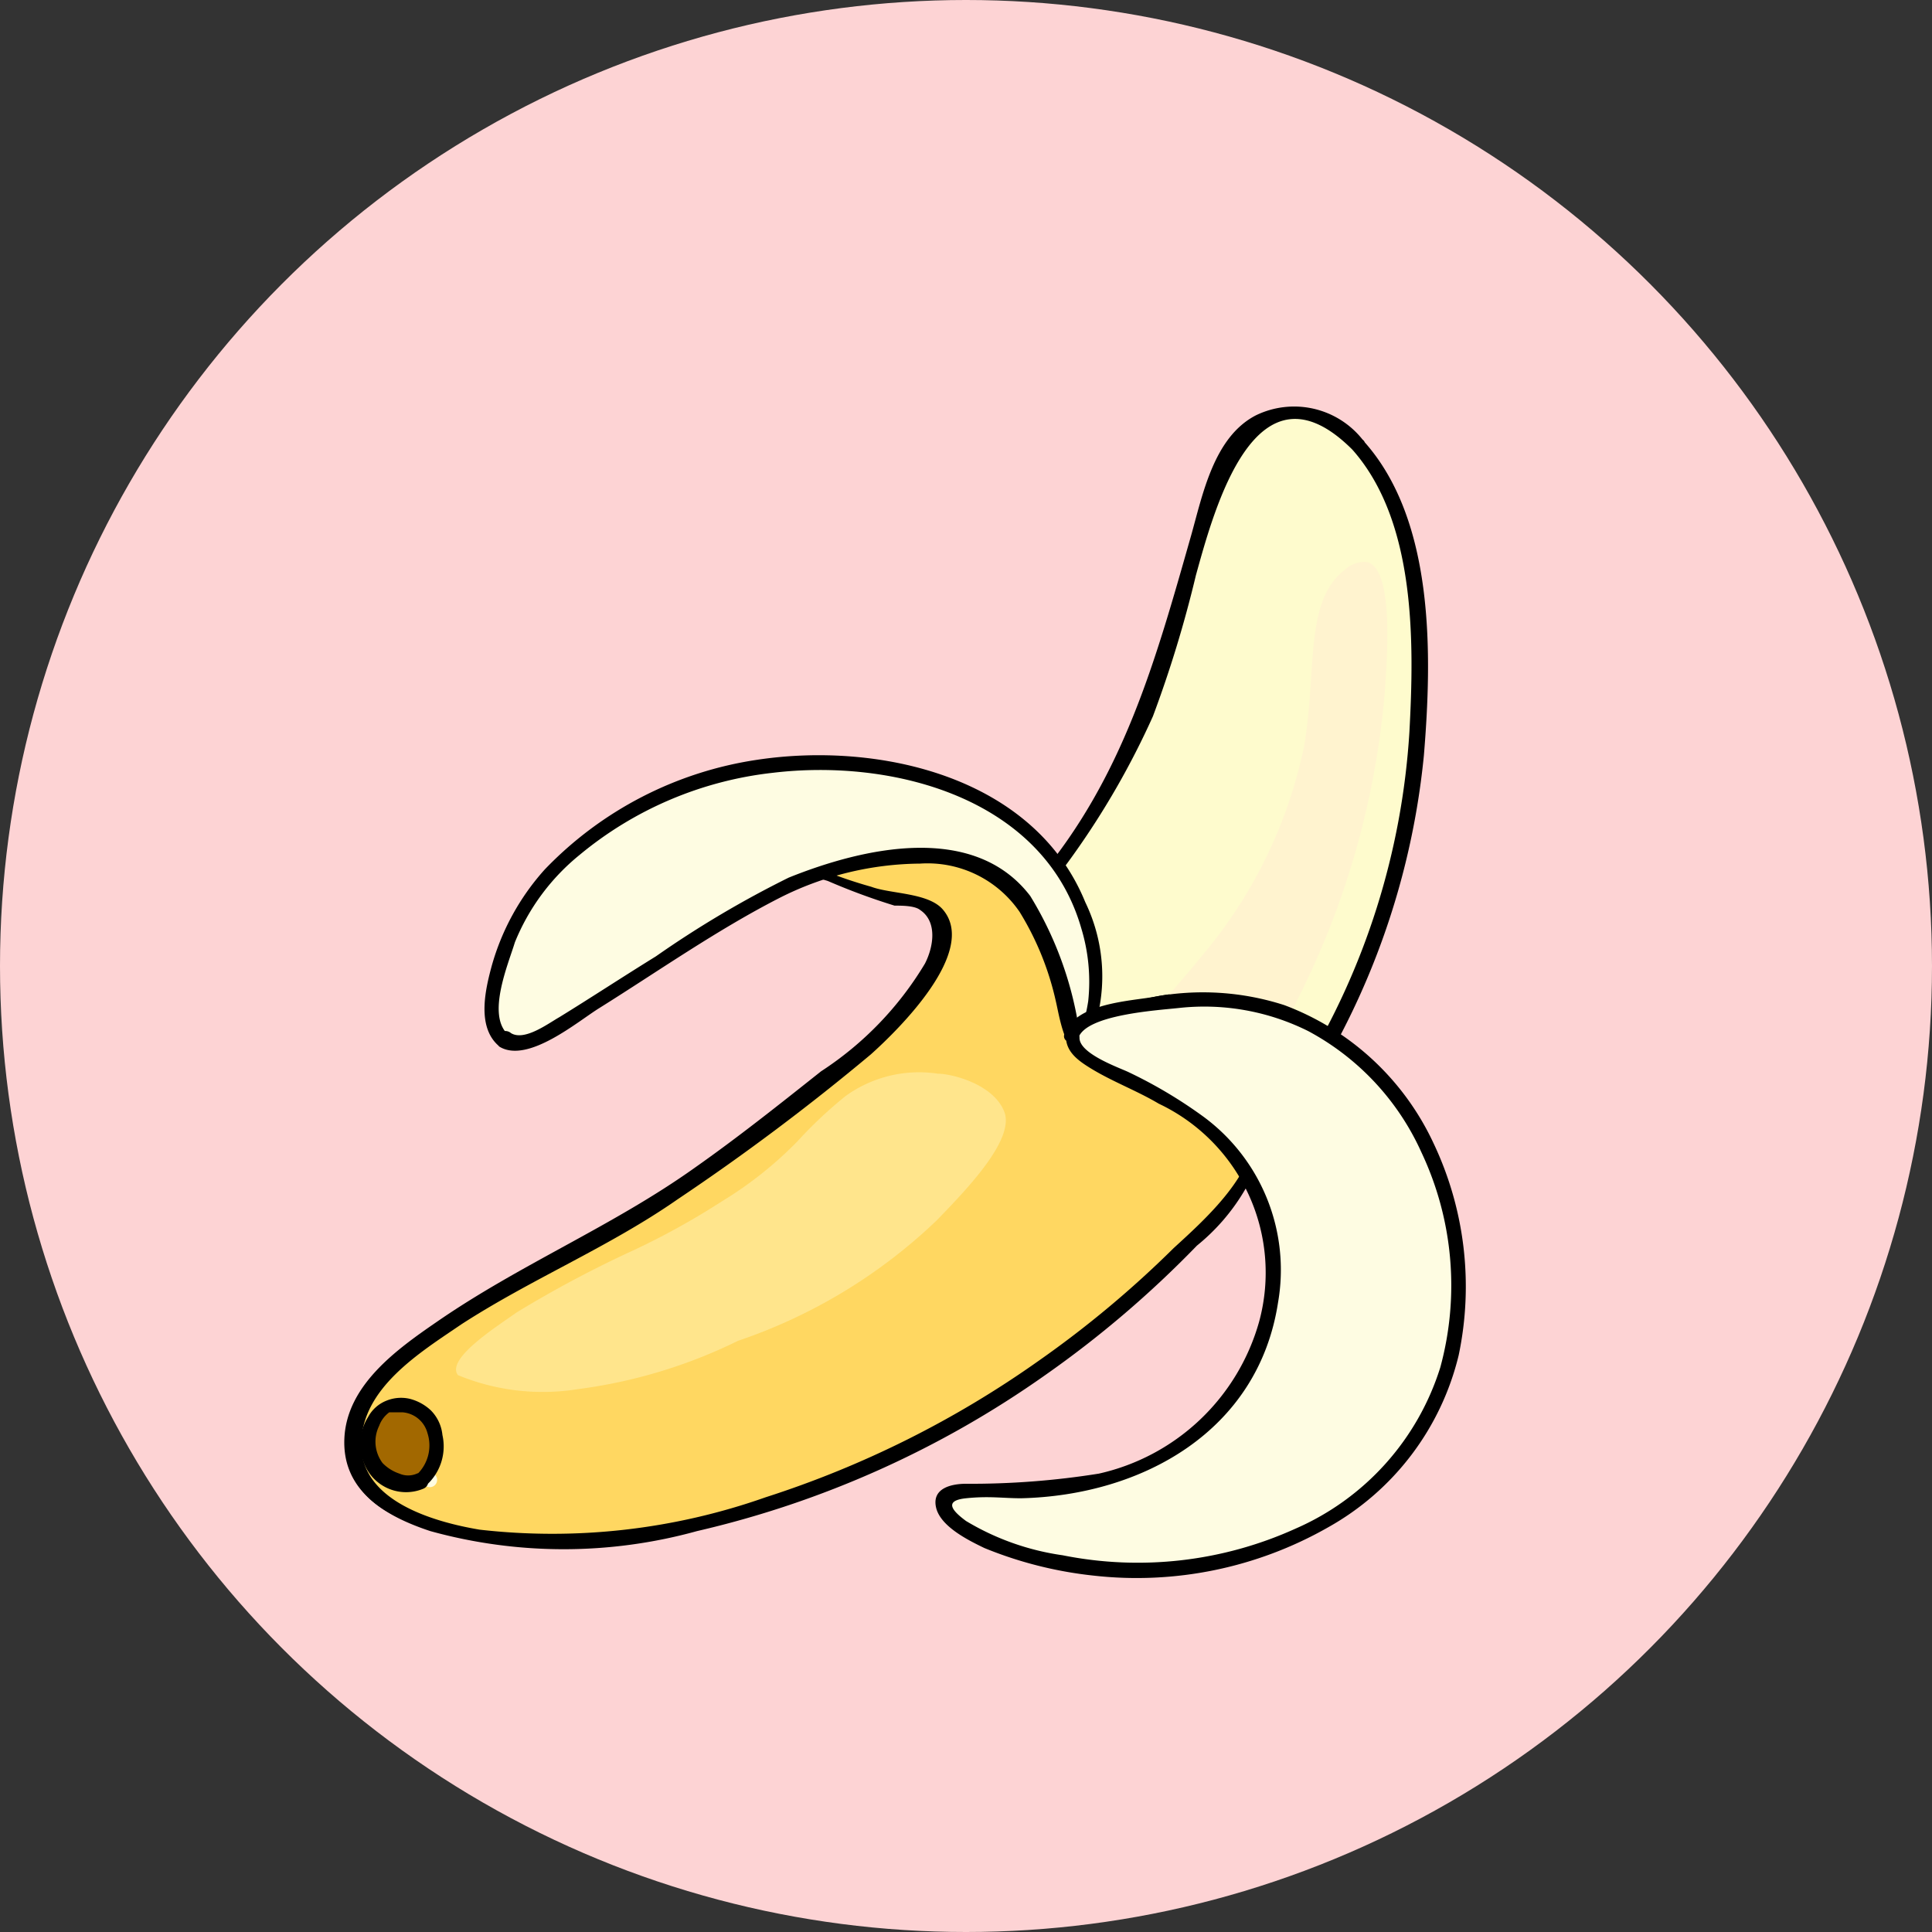
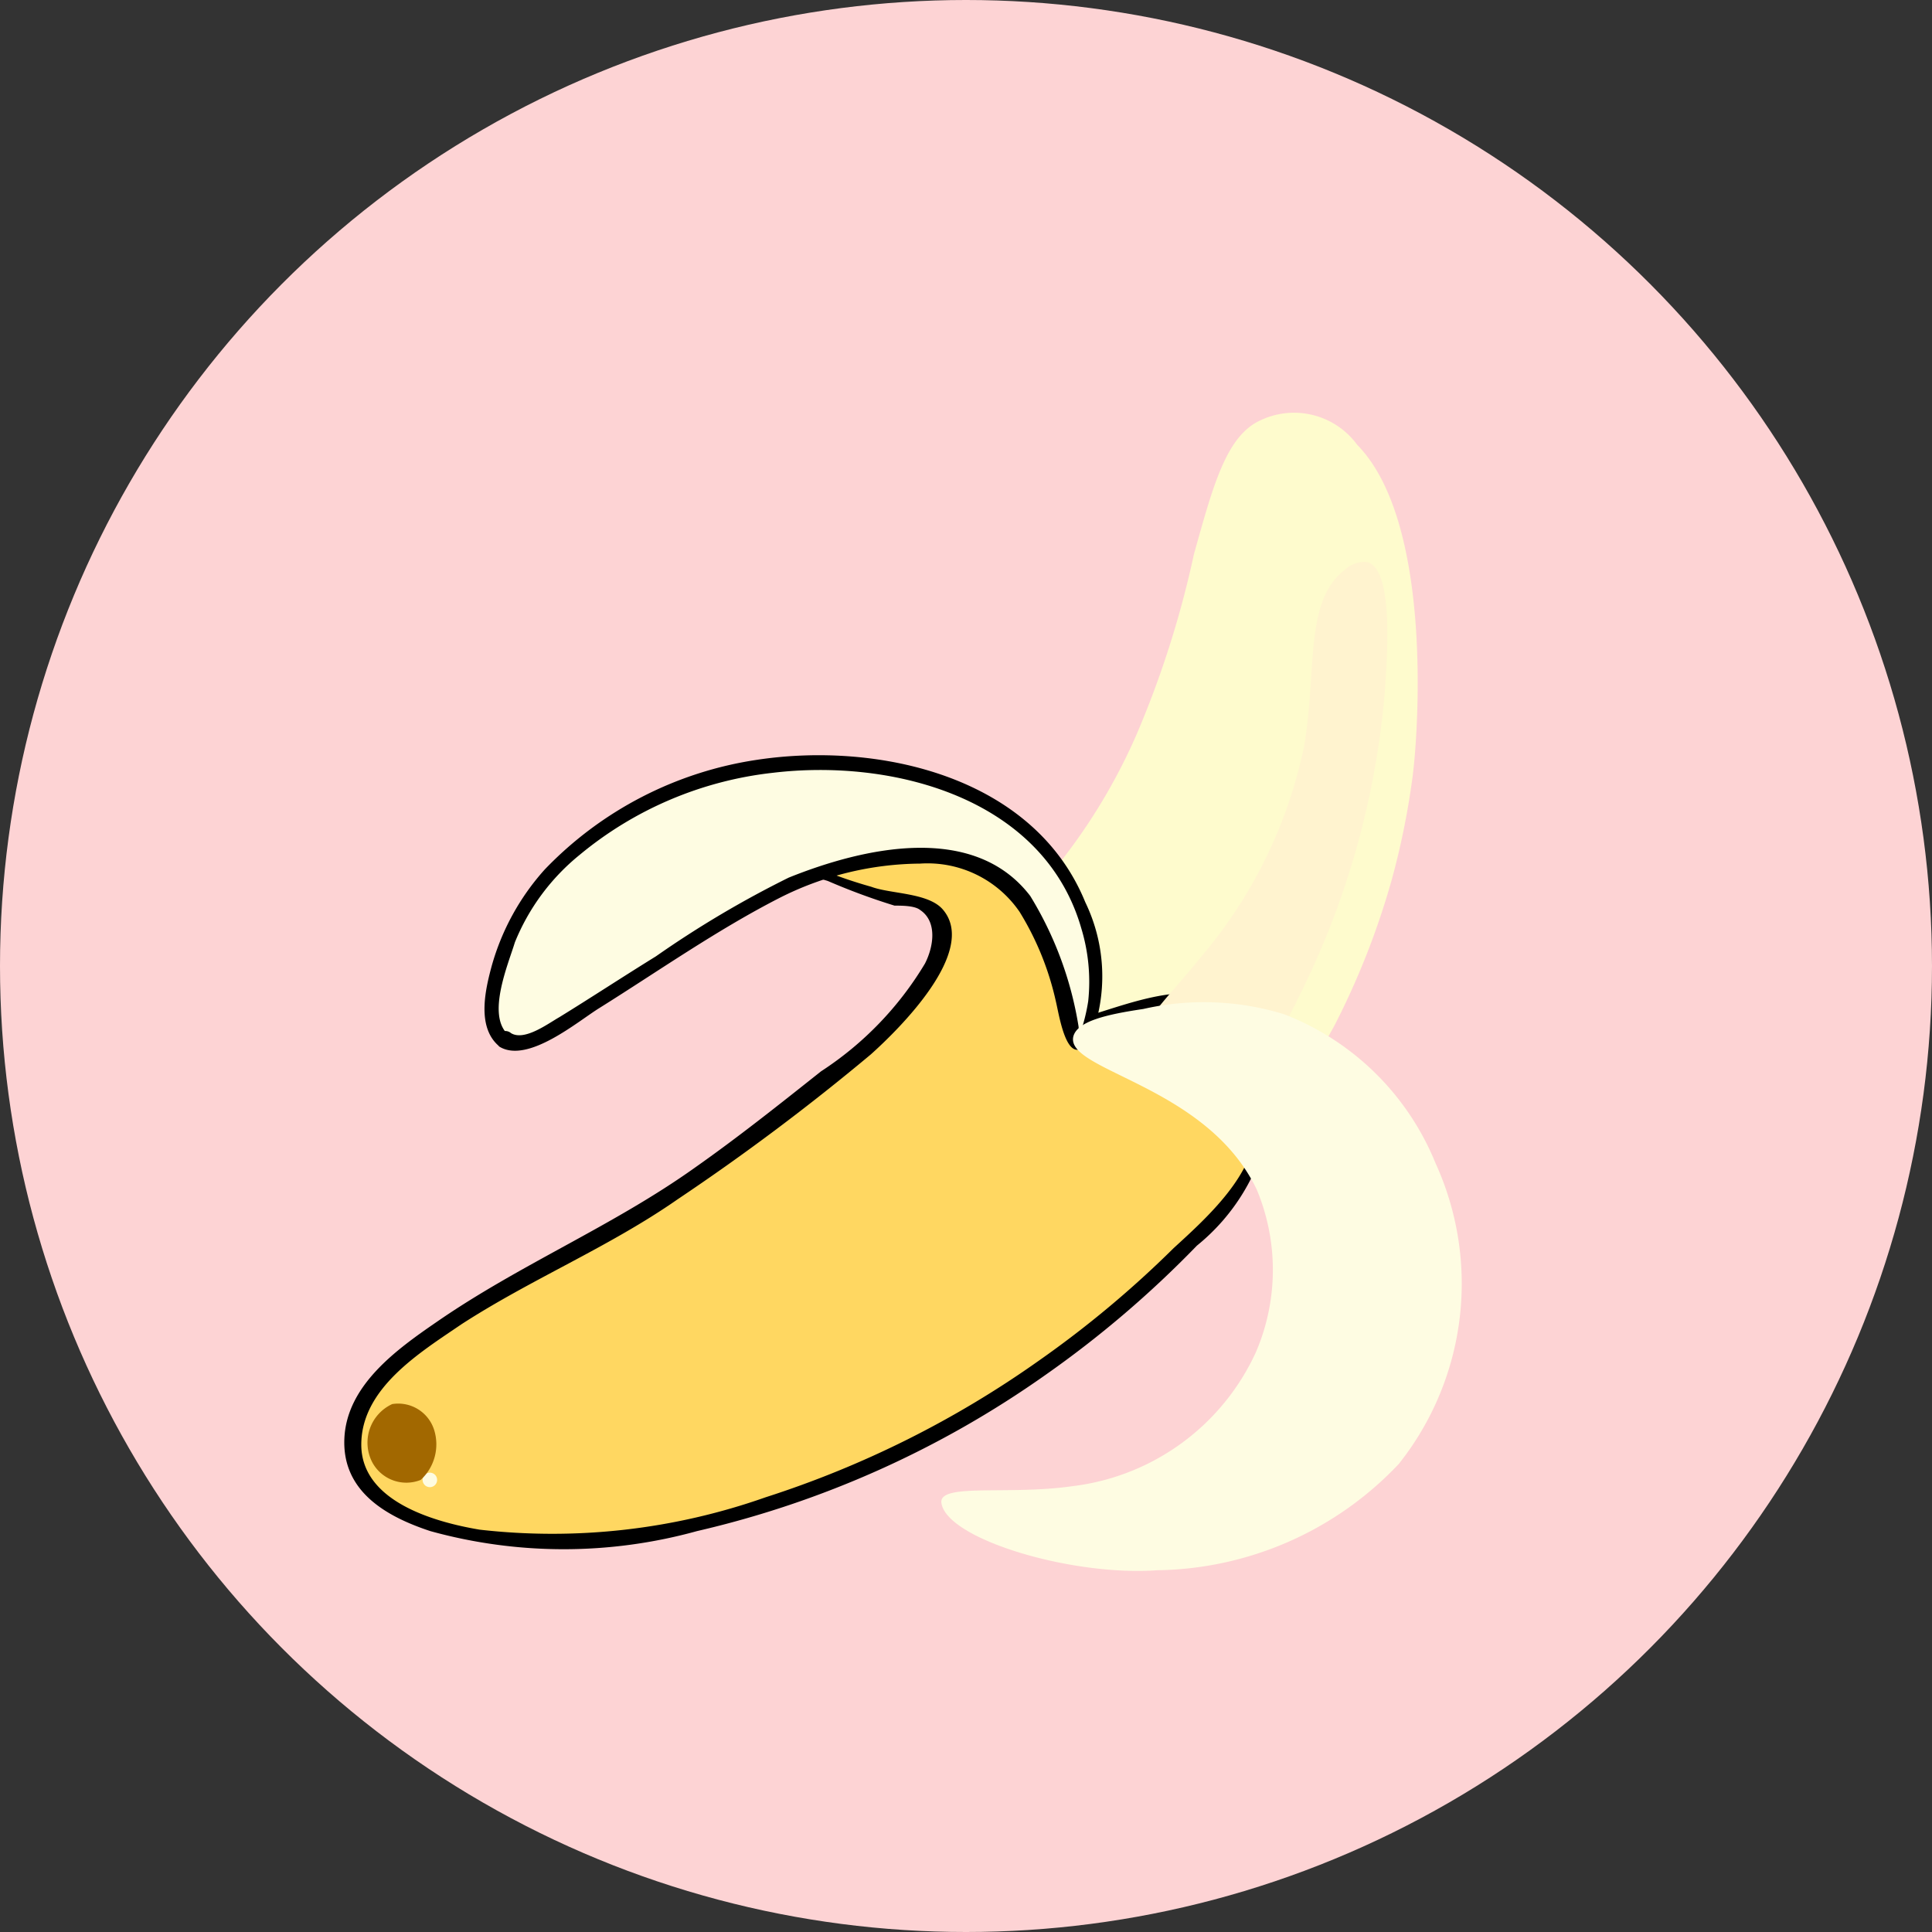
<svg xmlns="http://www.w3.org/2000/svg" viewBox="0 0 40 40">
  <rect x="0" y="0" width="40" height="40" fill="#333333" stroke="none" />
  <defs>
    <style>.cls-1{fill:#fdd3d4;}.cls-2{fill:#fefbcd;}.cls-3{fill:#ffd761;}.cls-4{fill:#fefce2;}.cls-5{opacity:0.4;}.cls-6{fill:#fff3cf;}.cls-7{fill:#a26800;}</style>
  </defs>
  <g id="Layer_1" data-name="Layer 1">
    <circle class="cls-1" cx="20" cy="20" r="20" />
    <path class="cls-2" d="M28.1,9.21c1.56,1.59,1.27,5.88,1.15,6.84a15.93,15.93,0,0,1-.44,2.18,16.2,16.2,0,0,1-1.18,3,20.24,20.24,0,0,1-5.56,6.44,20,20,0,0,1-7.32,3.66c-1.91.5-6,.39-6.75-.21a1.48,1.48,0,0,1-.5-1.94c.69-1.33,3.92-3,4.54-3.31a26.17,26.17,0,0,0,4.31-2.7c.32-.25.81-.61,1.43-1.12.35-.28.89-.73,1.56-1.35A25.13,25.13,0,0,0,21.83,18a12.12,12.12,0,0,0,1.7-2.79,20.47,20.47,0,0,0,1.19-3.74c.39-1.39.66-2.43,1.36-2.76A1.62,1.62,0,0,1,28.1,9.21Z" />
-     <path d="M28,9.31c1.32,1.49,1.28,4,1.18,5.85a15.21,15.21,0,0,1-2.21,7,21,21,0,0,1-8.81,7.8A15.25,15.25,0,0,1,11,31.47,6,6,0,0,1,8.17,31c-1.92-1.17.39-2.89,1.35-3.55,1.6-1.07,3.38-1.83,5-2.86a34,34,0,0,0,5.53-4.41,16.75,16.75,0,0,0,3.82-5.35,24.59,24.59,0,0,0,.89-2.92C25.14,10.54,26,7.31,28,9.31a.15.15,0,1,0,.21-.21A1.81,1.81,0,0,0,26,8.6c-.87.45-1.1,1.64-1.34,2.49-.74,2.6-1.4,5-3.17,7.1A31.56,31.56,0,0,1,15,24c-2,1.38-4.33,2.25-6.27,3.74-1.18.91-2.45,2.79-.45,3.69a8.19,8.19,0,0,0,3,.39,14.17,14.17,0,0,0,3.44-.3,21.09,21.09,0,0,0,11.41-7.59,15.84,15.84,0,0,0,3.35-8.29c.17-2.06.23-4.86-1.24-6.5C28.07,9,27.86,9.17,28,9.31Z" />
    <path class="cls-3" d="M26.12,23.3c.06.92-1.54,2.52-2.72,3.55a21,21,0,0,1-8.31,4.5c-4.57,1.17-6.48.16-7.09-.25-.82-.55-.66-1.08-.67-1.18-.1-.7.32-1.74,3.8-3.59a21.46,21.46,0,0,0,2.93-1.71l2-1.43a14.94,14.94,0,0,1,1.82-1.43s0,0,0,0c.7-.65,2-2.05,1.49-2.82-.2-.32-.69,0-2-.69-.3-.15-1.23-.25-1.13-.56.17-.58,2.85-1.13,4.25-.34s2.32,2.62,1.8,3.92l1.35-.37C26.12,20.2,26,22,26.12,23.3Z" />
    <path d="M26,23.3c0,1-1,1.9-1.7,2.54a21.54,21.54,0,0,1-2.79,2.33A20.76,20.76,0,0,1,15.85,31a13.27,13.27,0,0,1-5.92.67c-.95-.16-2.45-.59-2.45-1.76S8.7,28,9.55,27.42c1.45-.94,3.06-1.6,4.48-2.59a47.12,47.12,0,0,0,4-3c.58-.52,2.23-2.14,1.49-3-.3-.35-1.08-.32-1.48-.47a9.81,9.81,0,0,1-1.31-.47c-.55-.39.38-.57.72-.64a4.21,4.21,0,0,1,3.21.36,3.38,3.38,0,0,1,1.53,3.62.14.14,0,0,0,.18.18c.87-.22,2.46-1,3.18-.11a3.51,3.51,0,0,1,.43,2c0,.19.31.19.3,0-.05-.78,0-1.83-.65-2.39-.9-.77-2.38-.06-3.34.19l.18.18A3.7,3.7,0,0,0,20.27,17a5,5,0,0,0-2.71-.16c-.35.07-1.32.24-1.42.7s.66.59,1,.7a13.41,13.41,0,0,0,1.38.51c.15,0,.42,0,.53.09.36.24.28.76.1,1.11A6.87,6.87,0,0,1,17,22.18c-.87.69-1.71,1.36-2.62,2-1.7,1.21-3.62,2-5.34,3.19-.83.57-1.86,1.31-1.91,2.41S8,31.4,8.91,31.7a10.35,10.35,0,0,0,5.52,0,20.48,20.48,0,0,0,7.21-3.23,21.69,21.69,0,0,0,3.14-2.68,4.24,4.24,0,0,0,1.49-2.45C26.28,23.11,26,23.11,26,23.3Z" />
    <path class="cls-4" d="M10.41,21.54c.32.22.88-.15,2.81-1.35a30.5,30.5,0,0,1,3.14-1.87c.43-.16,3.12-1.26,4.47,0,1.11,1,1.27,3.26,1.42,3.28.43.07.9-2.5-.83-4.21a6.22,6.22,0,0,0-4.23-1.57A7.76,7.76,0,0,0,12.82,17a5.28,5.28,0,0,0-2.26,2.4C10.28,20,10,21.23,10.41,21.54Z" />
    <path d="M10.34,21.67c.59.36,1.63-.53,2.07-.8,1.23-.77,2.44-1.62,3.73-2.28a6.54,6.54,0,0,1,2.91-.71,2.31,2.31,0,0,1,2.06,1,6,6,0,0,1,.75,1.85c.07.28.24,1.49.71.79a3.52,3.52,0,0,0-.1-2.84c-1.06-2.6-4.26-3.33-6.79-2.95A7.65,7.65,0,0,0,11.28,18a5,5,0,0,0-1.1,2c-.13.48-.31,1.24.13,1.64.14.12.35-.09.21-.22-.45-.4,0-1.45.14-1.91A4.51,4.51,0,0,1,12,17.7,7.57,7.57,0,0,1,16,16c2.5-.3,5.62.53,6.39,3.23a3.8,3.8,0,0,1,.14,1.5,3.9,3.9,0,0,1-.14.59c0,.14-.1,0,0,.16a.6.6,0,0,1-.06-.23,7.4,7.4,0,0,0-1-2.7c-1.17-1.53-3.46-1-5-.38a21.16,21.16,0,0,0-2.75,1.63c-.68.42-1.35.86-2,1.26-.23.13-.72.5-1,.33A.15.15,0,0,0,10.34,21.67Z" />
    <g class="cls-5">
-       <path class="cls-2" d="M9.48,28.47c-.25-.34.8-1,1.22-1.3a23.58,23.58,0,0,1,2.45-1.3,15.63,15.63,0,0,0,1.8-1,7.93,7.93,0,0,0,1.56-1.24,9,9,0,0,1,1-.94,2.6,2.6,0,0,1,1.91-.46c.28,0,1.14.21,1.37.78s-.75,1.59-1.4,2.26a11.08,11.08,0,0,1-4.11,2.49,10.59,10.59,0,0,1-3.31,1A4.6,4.6,0,0,1,9.48,28.47Z" />
-     </g>
+       </g>
    <path class="cls-6" d="M23.57,21.93c-.05-.72.43-1.05,1.29-2.11A9.81,9.81,0,0,0,27,15.45c.27-1.59,0-3,.84-3.65a.58.58,0,0,1,.48-.16c.53.18.4,1.89.36,2.57a17.31,17.31,0,0,1-1.72,6.29c-1.09,2.23-1.25,2-2.17,2.15C24.39,22.72,23.6,22.29,23.57,21.93Z" />
    <path class="cls-4" d="M8.9,30.79a.15.15,0,0,0,0-.3.15.15,0,0,0,0,.3Z" />
    <path class="cls-7" d="M8.71,30.64a.8.8,0,0,1-1-.36.88.88,0,0,1,.41-1.21.78.78,0,0,1,.87.54A1,1,0,0,1,8.71,30.64Z" />
-     <path d="M8.63,30.51a.45.45,0,0,1-.36,0,.87.87,0,0,1-.35-.22.74.74,0,0,1-.07-.77.6.6,0,0,1,.21-.28l.06,0h.21a.58.58,0,0,1,.52.43.83.83,0,0,1-.22.86c-.16.1,0,.36.15.26a1.08,1.08,0,0,0,.38-1.08.84.84,0,0,0-.24-.51,1,1,0,0,0-.44-.24A.8.8,0,0,0,8,29a.74.74,0,0,0-.38.34,1.05,1.05,0,0,0,0,1.12.93.93,0,0,0,1.15.36A.15.15,0,0,0,8.63,30.51Z" />
    <path class="cls-4" d="M22.22,21.47c-.14.71,2.77,1,3.8,3.16A4.31,4.31,0,0,1,26,28a4.81,4.81,0,0,1-3.8,2.77c-1.32.19-2.75-.07-2.71.34.09.75,2.69,1.53,4.47,1.4a7,7,0,0,0,5-2.2,6,6,0,0,0,.76-6.23A5.54,5.54,0,0,0,26.59,21a5.66,5.66,0,0,0-2.92-.11C22.93,21,22.29,21.14,22.22,21.47Z" />
-     <path d="M22.07,21.47c0,.29.23.47.45.61.47.3,1,.49,1.47.77a3.87,3.87,0,0,1,2.08,4.51,4.46,4.46,0,0,1-3.32,3.15,16.81,16.81,0,0,1-2.75.21c-.3,0-.71.09-.62.49s.69.69,1,.84a8.27,8.27,0,0,0,2.25.57,8,8,0,0,0,4.87-1,5.58,5.58,0,0,0,2.7-3.56,6.92,6.92,0,0,0-.52-4.39,5.56,5.56,0,0,0-3.09-2.86,5.49,5.49,0,0,0-2.7-.17c-.54.09-1.62.14-1.85.76-.07.18.22.26.29.08.17-.47,1.6-.56,2.07-.61a4.82,4.82,0,0,1,2.69.48,5.33,5.33,0,0,1,2.34,2.51,6.45,6.45,0,0,1,.39,4.45,5.4,5.4,0,0,1-3,3.34A7.91,7.91,0,0,1,22,32.2,5.32,5.32,0,0,1,20,31.49c-.27-.2-.48-.42,0-.47s.76,0,1.14,0c2.51-.06,4.91-1.39,5.32-4.05a3.94,3.94,0,0,0-1.53-3.84,9.68,9.68,0,0,0-1.58-.94c-.22-.1-1-.38-1-.7S22.09,21.28,22.07,21.47Z" />
  </g>
</svg>